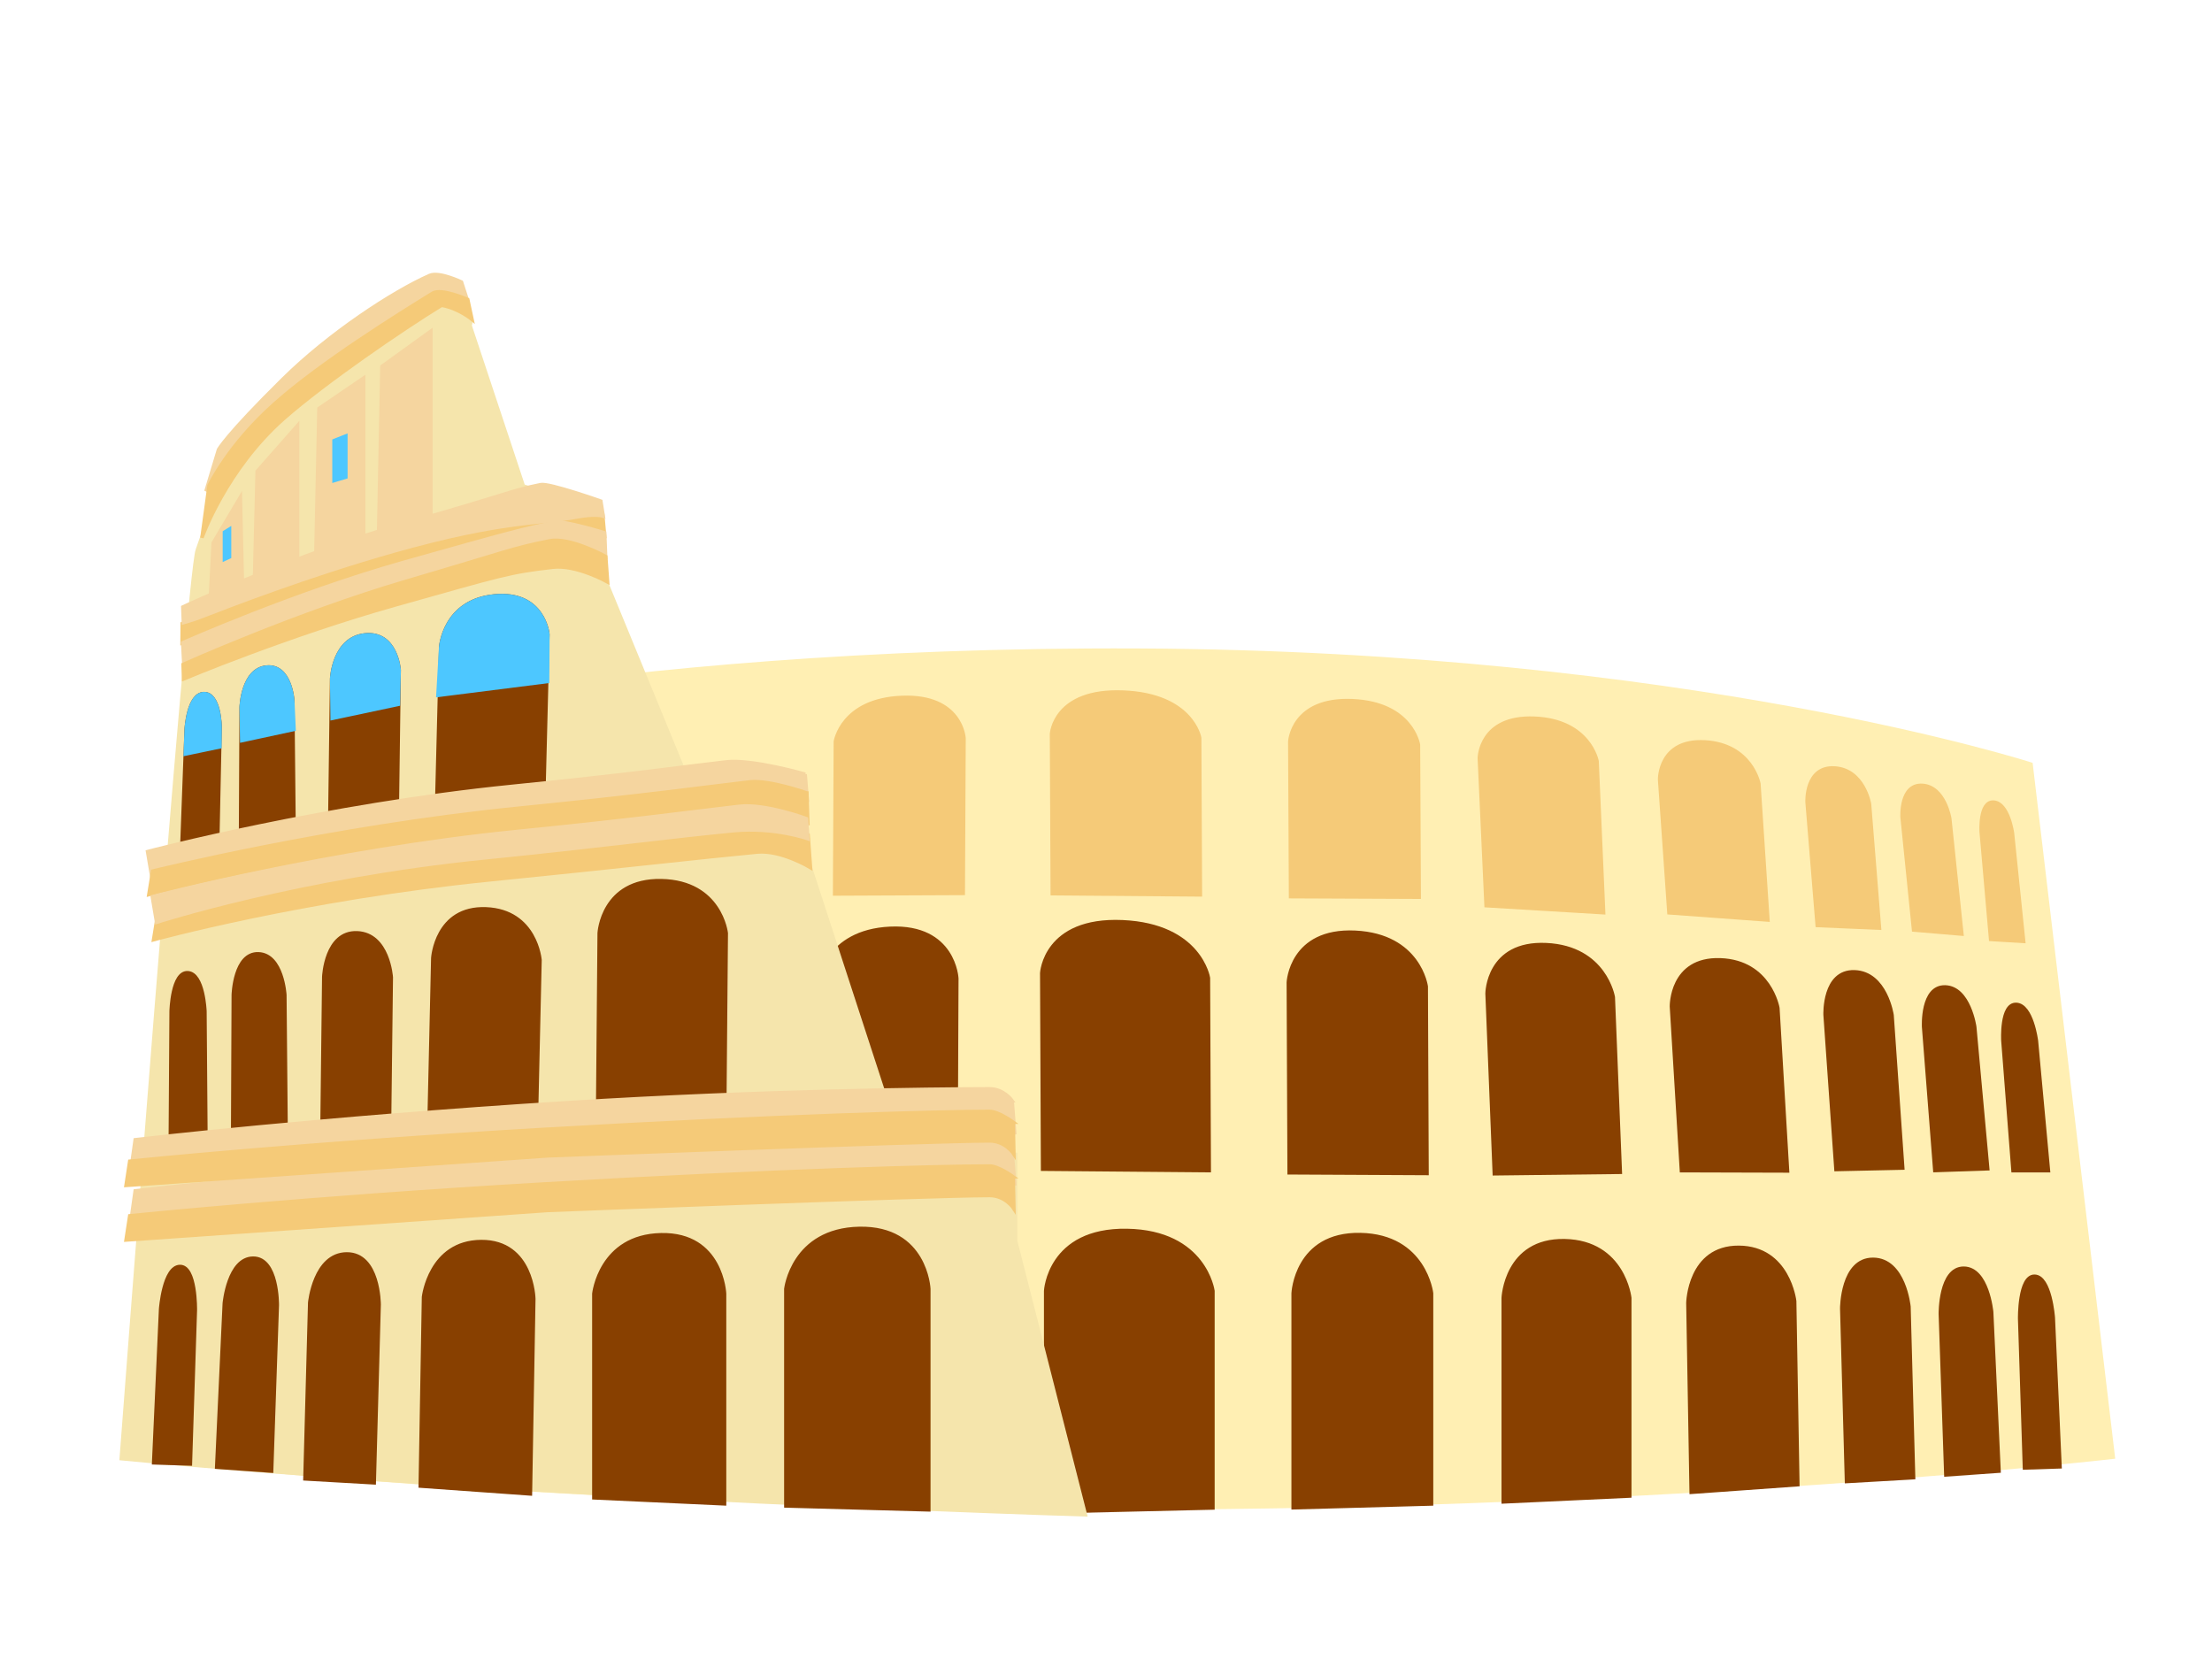
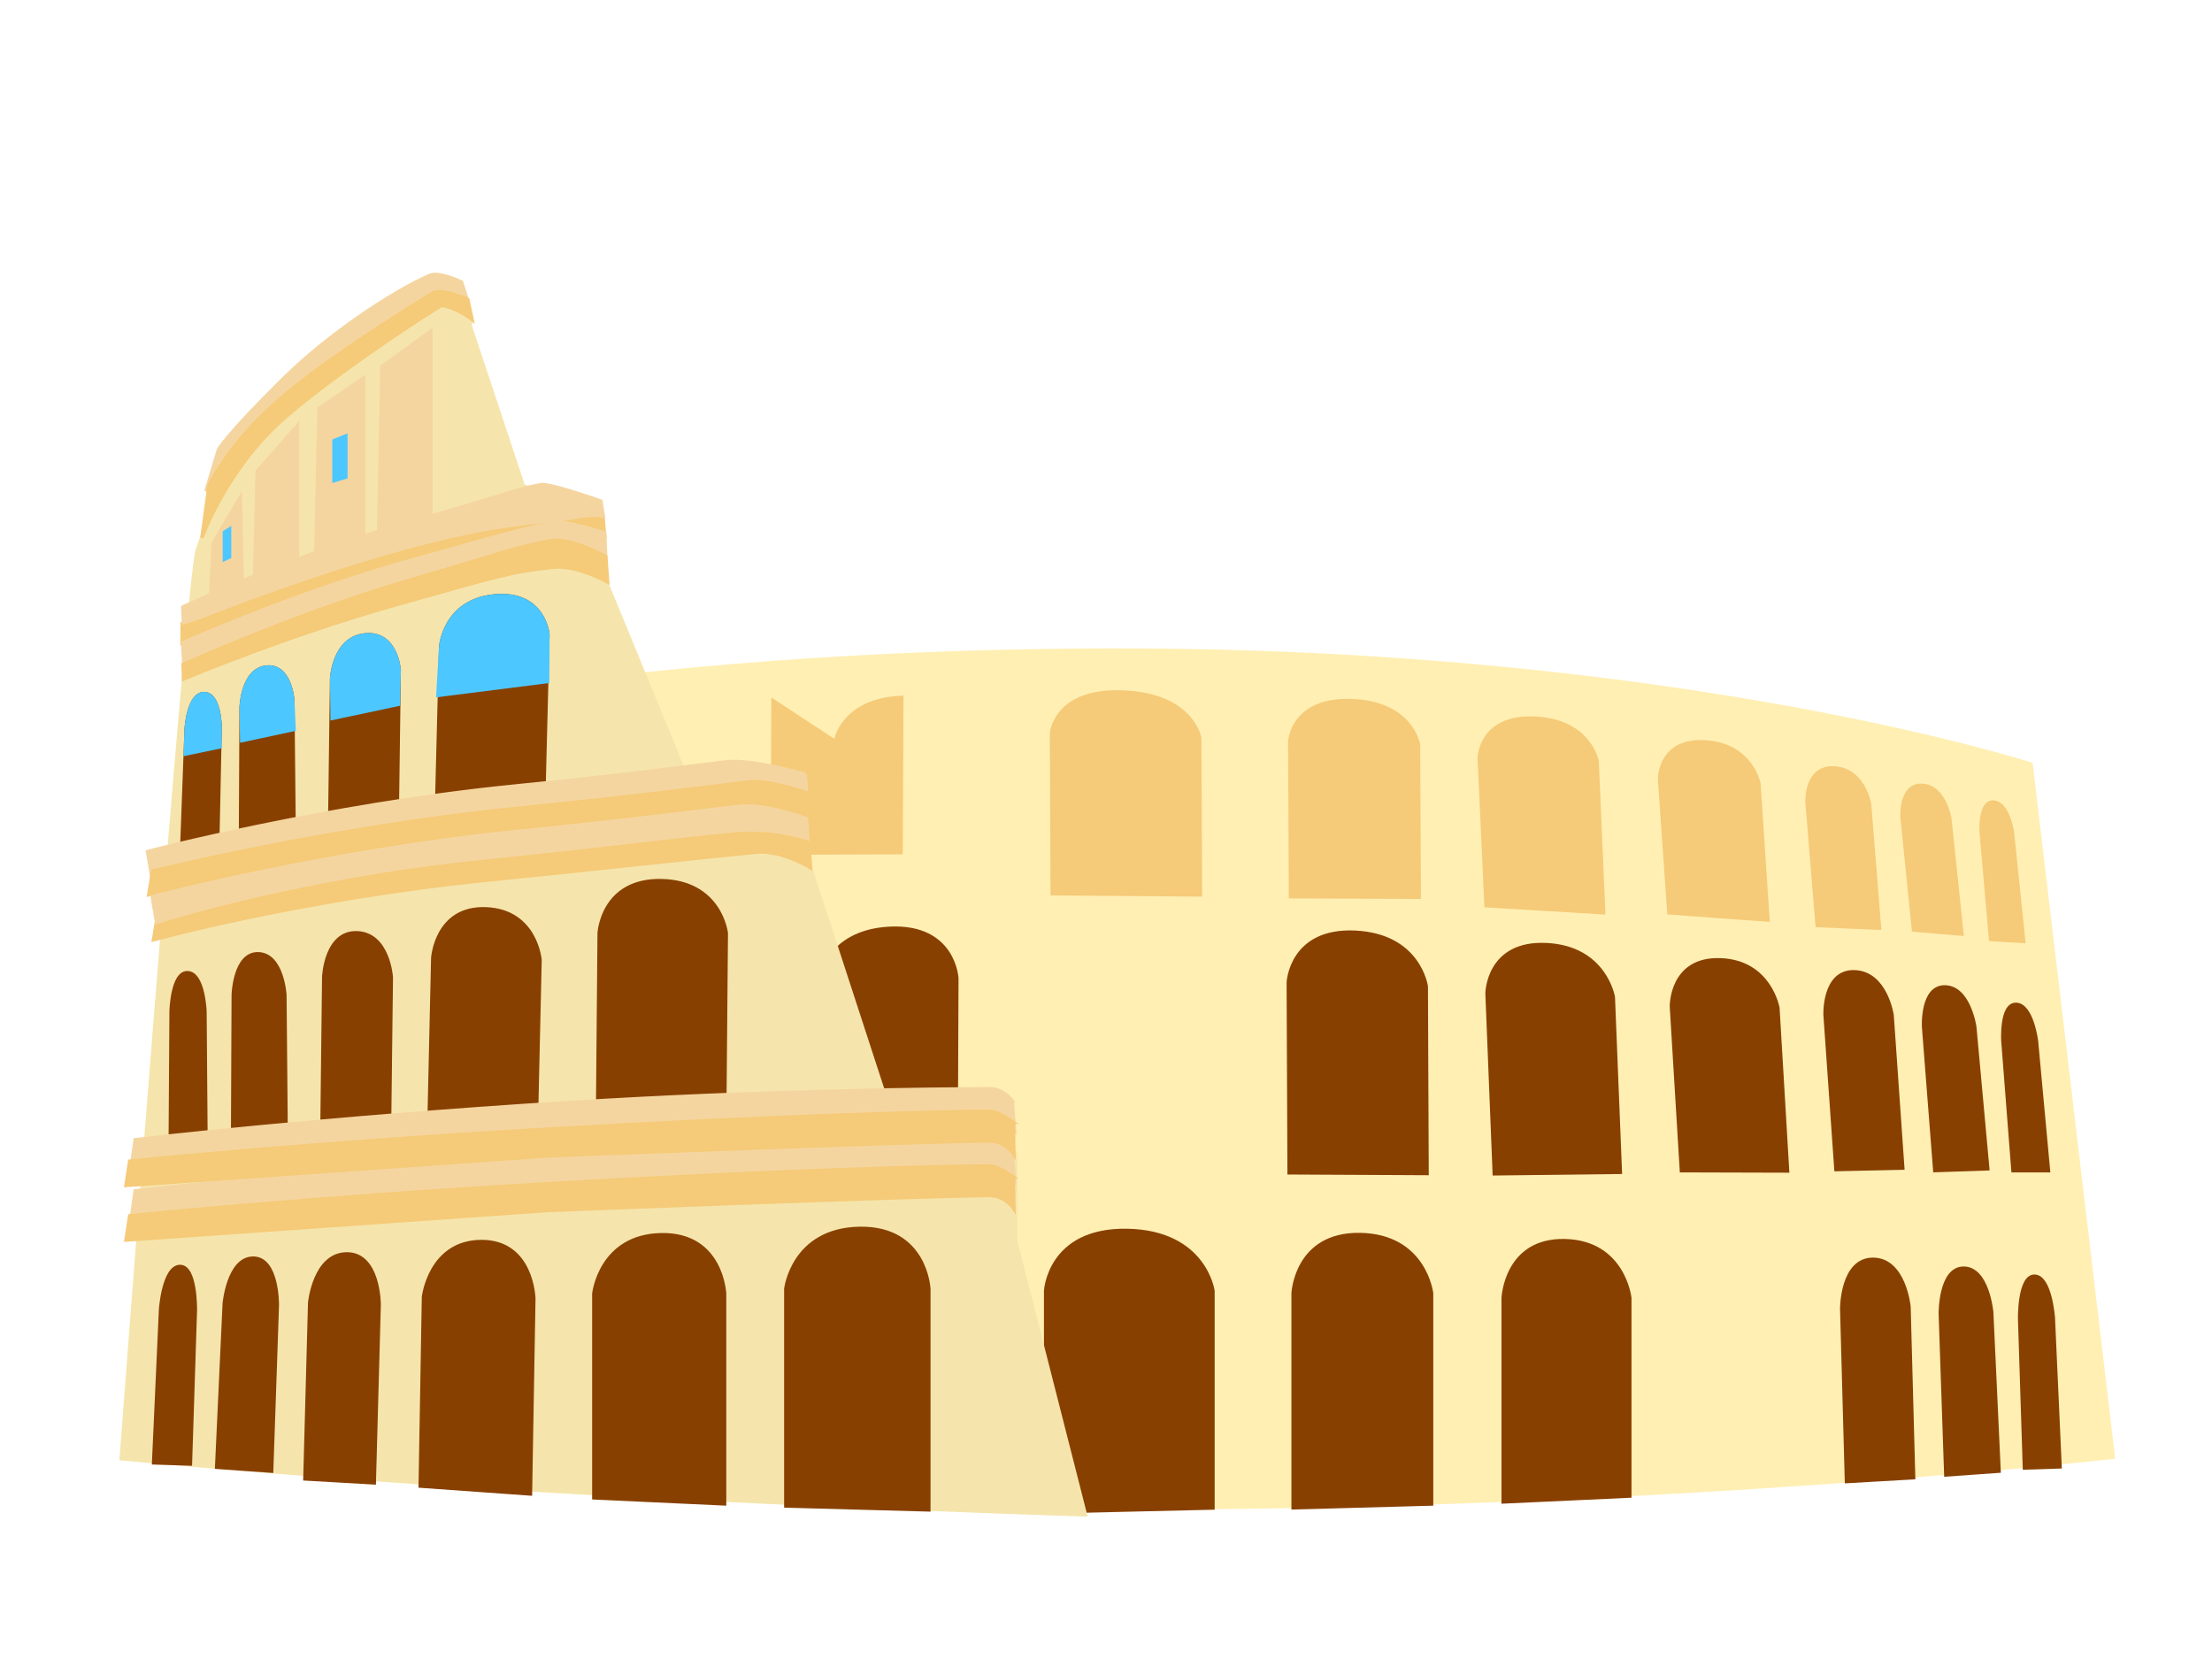
<svg xmlns="http://www.w3.org/2000/svg" viewBox="0 0 640 480">
  <rect x="0" y="0" width="640" height="480" fill="#808080" stroke="none" />
  <g fill="#fff" stroke="#fff">
    <rect width="640" height="480" />
  </g>
  <g fill="#ffefb3" stroke="#ffefb3">
    <path d="m73.754 213.47s97.427-26.087 255.76-25.35c158.34 0.737 258.13 32.978 258.13 32.978l23.799 200.51s-127.7 14.676-286.69 14.676-289.07-14.676-289.07-14.676l38.067-208.14z" />
  </g>
  <g fill="#884000" stroke="#884000">
    <path d="m350.94 373.5s-2.306-17.12-24.889-17.492c-22.582-0.371-23.506 17.492-23.506 17.492v63.941l48.395-1.131v-62.81z" />
    <path d="m236.94 284.27s1.965-14.806 20.582-15.675c18.617-0.868 19.313 14.5 19.313 14.5l-0.237 55.092-39.891 0.2 0.233-54.117z" />
  </g>
  <g fill="#fff" stroke="#fff">
    <path d="m209.47 157.4c2.83 13.221 31.067-4.314 118.5 5.886 87.429 10.199 121.13-8.945 118.3-22.166-2.83-13.22-22.204 4.593-123.52-15.798s-116.1 18.857-113.27 32.078z" opacity=".82" />
  </g>
  <g fill="#f5e5ac" stroke="#f5e5ac">
    <path d="m57.1 159.11c11.052-32.476 32.485-64.955 66.954-73.566 14.642 3.285 11.946 8.614 11.946 8.614l15.417 46.442 18.319 5.776 5.518 21.632 24.204 58.861 33.397 0.048 1.19 22.776 27.1 83.141 32.683 1.146v24.982l20.224 79.327s-74.002-2.247-151.04-6.735c-77.036-4.488-127.94-9.518-127.94-9.518s19.258-254.81 22.021-262.93z" />
  </g>
  <g fill="#f5d59f" stroke="#f5d59f">
    <path d="m124.67 95.79l-14.173 10.227-0.989 49.561 15.162-5.901v-53.887z" />
    <path d="m105.22 109.36l-12.941 8.822-0.902 42.758 13.843-5.09v-46.49z" />
    <path d="m86.108 123.08l-11.708 13.28-0.817 32.94 12.525-4.443v-41.777z" />
    <path d="m69.56 143.8l-7.883 13.27-0.948 18.519 9.49-3.059-0.659-28.73z" />
    <path d="m292.86 333.26s-2.378-3.461-6.623-3.447c-16.977 0.053-65.036 0.467-122.03 4.012-71.24 4.431-125.1 10.723-125.1 10.723l-1.061 7.517s55.935-6.542 127.17-9.297c53.43-2.066 101.02-3.618 120.44-3.4 6.473 0.073 7.968 3.632 7.968 3.632l-0.769-9.74z" />
  </g>
  <g fill="#f5ca78" stroke="#f5ca78">
    <path d="m293.16 340.48s-4.257-3.128-6.851-3.125c-14.702 0.014-60.164 1.218-128.86 5.198-68.698 3.98-119.92 9.215-119.92 9.215l-1.072 7.014 122.01-8.552s109.42-4.296 127.84-4.325c4.604-0.008 7.047 3.811 7.047 3.811l-0.196-9.236z" />
    <path d="m233.82 241.69s-8.292-3.455-13.877-2.811c-13.032 1.503-30.707 4.227-68.763 8.04-54.366 5.448-105.65 18.172-105.65 18.172l-1.107 6.81s43.196-11.914 97.562-17.361c38.057-3.814 60.813-6.471 77.086-8.003 6.974-0.657 15.436 4.49 15.436 4.49l-0.683-9.337z" />
  </g>
  <g fill="#f5d59f" stroke="#f5d59f">
    <path d="m133.52 81.589s-6.49-3.102-9.196-1.904c-10.821 4.791-29.093 16.806-42.411 29.945-16.648 16.424-18.71 20.495-18.71 20.495l-3.616 11.988s14.523-21.346 31.526-34.486c12.753-9.854 35.209-22.518 35.209-22.518l8.944 1.853-1.746-5.373z" />
  </g>
  <g fill="#f5ca78" stroke="#f5ca78">
    <path d="m135.34 86.655s-7.657-3.377-10.155-1.832c-9.995 6.18-32.293 20.004-45.8 32.051-13.506 12.047-18.913 23.646-18.913 23.646l-2.048 15.073s6.96-19.806 23.785-34.587c11.778-10.347 34.116-25.664 45.545-32.663 4.897 0.818 8.83 4.094 8.83 4.094l-1.244-5.782z" />
  </g>
  <g fill="#884000" stroke="#884000">
    <path d="m227.37 372.91s1.972-17.119 21.273-17.492c19.3-0.371 20.09 17.492 20.09 17.492v63.941l-41.363-1.13v-62.811z" />
    <path d="m171.82 374.31s1.802-16.698 19.449-17.06c17.646-0.363 18.368 17.06 18.368 17.06v60.803l-37.817-1.745v-59.058z" />
    <path d="m122.54 375.25s1.798-15.936 16.69-16.029c14.893-0.092 15.214 16.573 15.214 16.573l-0.978 56.451-31.873-2.275 0.947-54.72z" />
    <path d="m89.611 376.9s1.344-14.057 10.724-14.101c9.379-0.044 9.359 14.663 9.359 14.663l-1.418 51.571-20.05-1.148 1.385-50.985z" />
    <path d="m64.893 377.12s1.179-13.053 8.345-13.092c7.165-0.039 6.991 13.617 6.991 13.617l-1.642 47.998-15.897-1.126 2.203-47.397z" />
    <path d="m46.469 378.78s0.873-12.233 5.571-12.348c4.698-0.115 4.478 12.672 4.478 12.672l-1.433 44.479-10.631-0.342 2.015-44.461z" />
    <path d="m210.13 270s-1.624-14.858-18.776-15.197c-17.153-0.339-17.989 15.161-17.989 15.161l-0.469 54.095 36.779-1.518 0.455-52.541z" />
    <path d="m156.24 277.76s-1.155-14.225-15.622-14.8c-14.466-0.575-15.396 14.228-15.396 14.228l-1.145 50.215 31.053-0.969 1.11-48.674z" />
    <path d="m113.21 282.78s-0.784-12.541-9.896-12.89c-9.111-0.348-9.637 12.725-9.637 12.725l-0.536 45.891 19.524-0.358 0.545-45.368z" />
    <path d="m82.416 287.88s-0.661-11.643-7.622-11.914c-6.961-0.272-7.298 11.873-7.298 11.873l-0.186 42.722 15.488-0.475-0.382-42.206z" />
    <path d="m59.294 292.6s-0.395-10.903-4.955-11.16c-4.56-0.258-4.821 11.116-4.821 11.116l-0.258 39.587 10.341 0.047-0.307-39.59z" />
  </g>
  <g fill="#f5d59f" stroke="#f5d59f">
    <path d="m292.86 318.47s-2.379-3.461-6.623-3.447c-16.977 0.053-65.036 0.467-122.03 4.012-71.24 4.43-125.1 10.723-125.1 10.723l-1.061 7.517s55.935-8.311 127.17-11.066c53.43-2.066 101.02-1.849 120.44-1.631 6.473 0.073 7.968 3.632 7.968 3.632l-0.769-9.74z" />
  </g>
  <g fill="#f5ca78" stroke="#f5ca78">
    <path d="m293.16 324.68s-4.257-3.127-6.851-3.124c-14.702 0.014-60.164 1.218-128.86 5.198-68.698 3.98-119.92 9.215-119.92 9.215l-1.072 7.014 122.01-8.552s109.42-4.296 127.84-4.325c4.604-0.008 7.047 3.811 7.047 3.811l-0.196-9.237z" />
  </g>
  <g fill="#884000" stroke="#884000">
    <path d="m158.52 183.48s-1.154-12.512-15.621-11.048-15.397 14.777-15.397 14.777l-1.144 44.883 31.053-5.104 1.109-43.508z" />
    <path d="m115.49 193.83s-0.785-11.062-9.896-10.129c-9.112 0.934-9.638 12.652-9.638 12.652l-0.536 40.949 19.524-2.986 0.546-40.486z" />
    <path d="m84.699 202.58s-0.66-10.28-7.621-9.571-7.299 11.573-7.299 11.573l-0.185 38.079 15.487-2.54-0.382-37.541z" />
    <path d="m63.688 210.29s-0.108-9.686-4.68-9.613c-4.572 0.073-5.135 10.221-5.135 10.221l-1.307 35.279 10.382-0.644 0.74-35.243z" />
    <path d="m414.19 374.18s-1.908-16.617-20.593-16.979c-18.685-0.36-19.449 16.979-19.449 16.979v62.068l40.042-1.098v-60.97z" />
    <path d="m471.54 375.53s-1.745-16.209-18.828-16.561c-17.083-0.352-17.782 16.561-17.782 16.561v59.02l36.61-1.694v-57.326z" />
-     <path d="m519.25 376.45s-1.739-15.469-16.157-15.559c-14.417-0.09-14.728 16.087-14.728 16.087l0.947 54.797 30.856-2.209-0.918-53.116z" />
    <path d="m552.32 378.05s-1.301-13.645-10.381-13.687c-9.08-0.043-9.061 14.233-9.061 14.233l1.373 50.06 19.41-1.115-1.341-49.491z" />
    <path d="m576.25 379.64s-1.14-12.67-8.077-12.708c-6.937-0.039-6.769 13.217-6.769 13.217l1.589 46.591 15.39-1.092-2.133-46.008z" />
    <path d="m594.08 381.24s-0.846-11.874-5.394-11.986c-4.547-0.111-4.334 12.3-4.334 12.3l1.387 43.176 10.291-0.332-1.95-43.158z" />
-     <path d="m349.63 282.95s-2.364-15.263-24.865-16.256c-22.5-0.992-23.353 14.836-23.353 14.836l0.244 56.756 48.213 0.416-0.239-55.752z" />
    <path d="m412.65 285.41s-1.965-14.806-20.583-15.675c-18.617-0.868-19.313 14.5-19.313 14.5l0.237 55.092 39.891 0.201-0.232-54.118z" />
    <path d="m466.77 288.51s-2.316-14.379-19.367-15.189-17.147 14.119-17.147 14.119l2.095 52.171 36.454-0.428-2.035-50.673z" />
    <path d="m514.39 291.65s-2.285-13.447-16.667-13.938c-14.383-0.49-14.119 13.511-14.119 13.511l2.89 47.487 30.697 0.087-2.801-47.147z" />
    <path d="m547.43 293.71s-1.783-12.227-10.841-12.533c-9.057-0.306-8.531 12.447-8.531 12.447l3.147 44.759 19.32-0.423-3.095-44.25z" />
    <path d="m571.35 297.11s-1.587-11.321-8.507-11.559c-6.921-0.238-6.282 11.576-6.282 11.576l3.24 41.552 15.31-0.52-3.761-41.049z" />
    <path d="m589.2 301.17s-1.265-10.34-5.805-10.568-3.887 10.562-3.887 10.562l2.917 37.552 10.253 7e-3 -3.478-37.553z" />
  </g>
  <g fill="#f5ca78" stroke="#f5ca78">
-     <path d="m241.7 214.56s1.833-12.064 19.202-12.772c17.369-0.707 18.018 11.815 18.018 11.815l-0.221 44.891-37.217 0.163 0.218-44.097z" />
+     <path d="m241.7 214.56s1.833-12.064 19.202-12.772l-0.221 44.891-37.217 0.163 0.218-44.097z" />
    <path d="m347.1 213.49s-2.101-12.437-22.102-13.246c-20.001-0.809-20.759 12.089-20.759 12.089l0.217 46.246 42.857 0.339-0.213-45.428z" />
    <path d="m410.4 215.5s-1.833-12.064-19.202-12.773c-17.369-0.707-18.018 11.816-18.018 11.816l0.221 44.89 37.216 0.163-0.217-44.096z" />
    <path d="m462.08 220.23s-2.16-11.764-18.068-12.427c-15.907-0.663-15.997 11.552-15.997 11.552l1.955 42.687 34.01 2.037-1.9-43.849z" />
    <path d="m508.9 226.75s-2.132-11.291-15.55-12.09c-13.419-0.798-13.172 10.901-13.172 10.901l2.697 38.54 28.638 2.095-2.613-39.446z" />
    <path d="m540.91 232.64s-1.662-9.948-10.112-10.441c-8.451-0.492-7.96 9.847-7.96 9.847l2.935 35.728 18.025 0.777-2.888-35.911z" />
    <path d="m564.13 236.84s-1.48-9.234-7.937-9.614c-6.456-0.381-5.86 9.228-5.86 9.228l3.321 32.63 13.986 1.184-3.51-33.428z" />
    <path d="m582.27 241.03s-1.181-8.642-5.416-8.954c-4.236-0.312-3.627 8.687-3.627 8.687l2.722 31.041 9.565 0.581-3.244-31.355z" />
  </g>
  <g fill="#4dc7ff" stroke="#4dc7ff">
    <path d="m158.52 183.48s-1.154-12.512-15.621-11.048-15.397 14.777-15.397 14.777l-0.804 13.987 31.735-4.015 0.087-13.701z" />
    <path d="m115.49 193.83s-0.785-11.062-9.896-10.129c-9.112 0.934-9.638 12.652-9.638 12.652l0.146 11.506 19.183-4.077 0.205-9.952z" />
    <path d="m84.699 202.58s-0.66-10.28-7.621-9.571-7.299 11.573-7.299 11.573l0.156 9.726 15.146-3.266-0.382-8.462z" />
    <path d="m63.688 210.29s-0.108-9.686-4.68-9.613c-4.572 0.073-5.135 10.221-5.135 10.221l-0.285 7.29 10.042-2.098 0.058-5.8z" />
    <path d="m96.636 127.49l3.43-1.363v11.928l-3.43 1.022v-11.587z" />
    <path d="m64.931 153.98l1.486-0.924v8.091l-1.486 0.694v-7.861z" />
  </g>
  <g fill="#f5ca78" stroke="#f5ca78">
    <path d="m174.4 149.01s-10.307-2.281-16.242-3.009c-11.021 2.191-12.922 3.612-43.924 12.718-31.001 9.106-61.516 21.68-61.516 21.68l-0.046 5.624s30.085-12.485 61.276-21.256c31.192-8.771 38.051-8.527 50.723-9.989 6.824-0.787 10.266 0.261 10.266 0.261l-0.537-6.029z" />
  </g>
  <g fill="#f5d59f" stroke="#f5d59f">
    <path d="m174.95 154.16s-11.73-3.592-14.157-3.052c-8.833 1.773-13.065 2.852-44.442 11.721s-63.497 23.145-63.497 23.145l0.352 6.799s30.144-14.649 61.592-23.536c31.447-8.887 41.6-8.442 52.29-10.459 5.756-1.085 8.175 2.982 8.175 2.982l-0.313-7.6z" />
  </g>
  <g fill="#f5ca78" stroke="#f5ca78">
    <path d="m175.27 161.02s-10.307-5.716-16.241-4.536c-11.021 2.191-10.932 2.71-41.934 11.816s-64.129 23.939-64.129 23.939l0.139 4.212s30.19-12.673 61.382-21.444c31.191-8.771 32.813-9.428 45.485-10.891 6.824-0.787 15.836 4.269 15.836 4.269l-0.538-7.365z" />
  </g>
  <g fill="#fff" stroke="#fff">
    <path d="m578.85 174.02c-1.93 15.906-46.393 22.171-99.928 1.42-53.536-20.751-63.452-5.101-61.523-21.007 1.93-15.906-10.592-11.502 84.219-19.008 94.812-7.506 79.161 22.688 77.232 38.595z" opacity=".82" />
  </g>
  <g fill="#f5d59f" stroke="#f5d59f">
    <path d="m232.97 224s-15.307-4.428-22.841-3.566c-13.993 1.6-26.526 3.532-61.864 7.073-54.365 5.448-105.58 18.878-105.58 18.878l1.25 7.407s40.765-13.216 95.131-18.664c32.62-3.269 53.978-6.147 71.783-7.835 11.87-1.125 22.705 3.914 22.705 3.914l-0.585-7.207z" />
  </g>
  <g fill="#f5ca78" stroke="#f5ca78">
    <path d="m233.45 229.43s-10.888-3.854-16.473-3.21c-13.032 1.503-29.109 3.827-67.166 7.641-54.365 5.448-105.65 18.172-105.65 18.172l-1.108 6.809s43.197-11.913 97.563-17.361c38.056-3.813 61.411-6.471 77.685-8.003 6.974-0.656 15.436 4.491 15.436 4.491l-0.284-8.539z" />
  </g>
  <g fill="#f5d59f" stroke="#f5d59f">
    <path d="m233.34 236.86s-11.912-4.428-19.447-3.566c-13.993 1.6-28.921 3.732-64.259 7.273-54.366 5.448-105.58 18.878-105.58 18.878l1.251 7.406s40.765-13.216 95.13-18.664c32.62-3.269 53.978-6.147 71.783-7.835 11.871-1.125 21.507 2.317 21.507 2.317l-0.385-5.809z" />
    <path d="m173.85 144.99s-14.995-5.31-17.422-4.771c-8.833 1.774-8.699 2.592-40.077 11.461-31.377 8.87-63.464 23.946-63.464 23.946l0.165 4.54s2.766-0.768 4.914-1.599c8.593-3.323 31.01-12.05 56.169-19.16 31.447-8.887 41.931-7.783 52.621-9.799 5.757-1.086 7.791-0.263 7.791-0.263l-0.697-4.355z" />
  </g>
</svg>